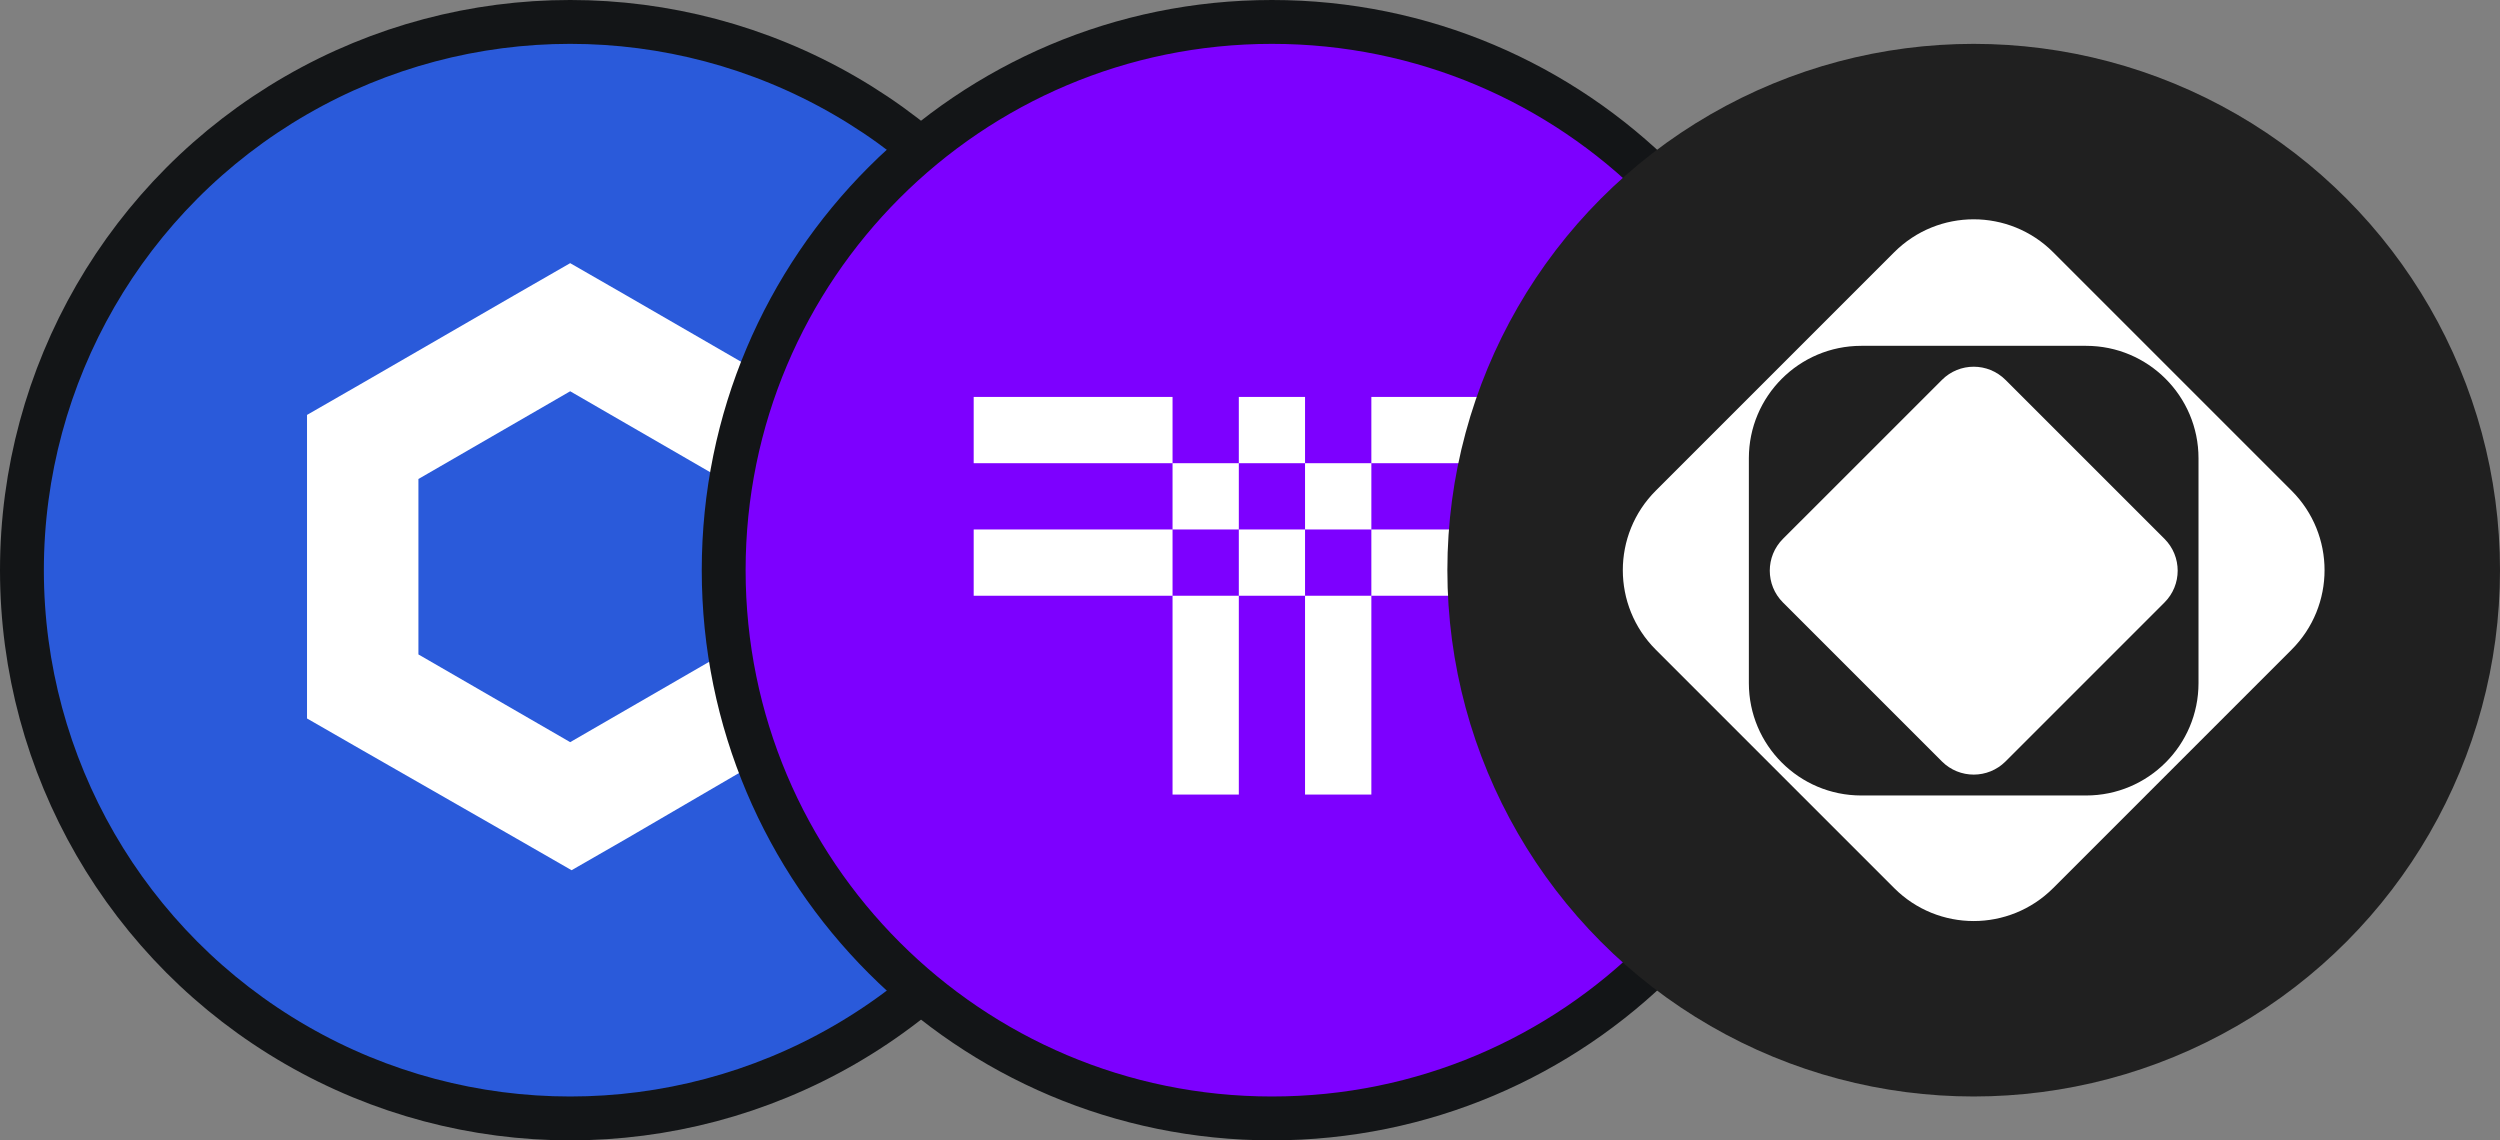
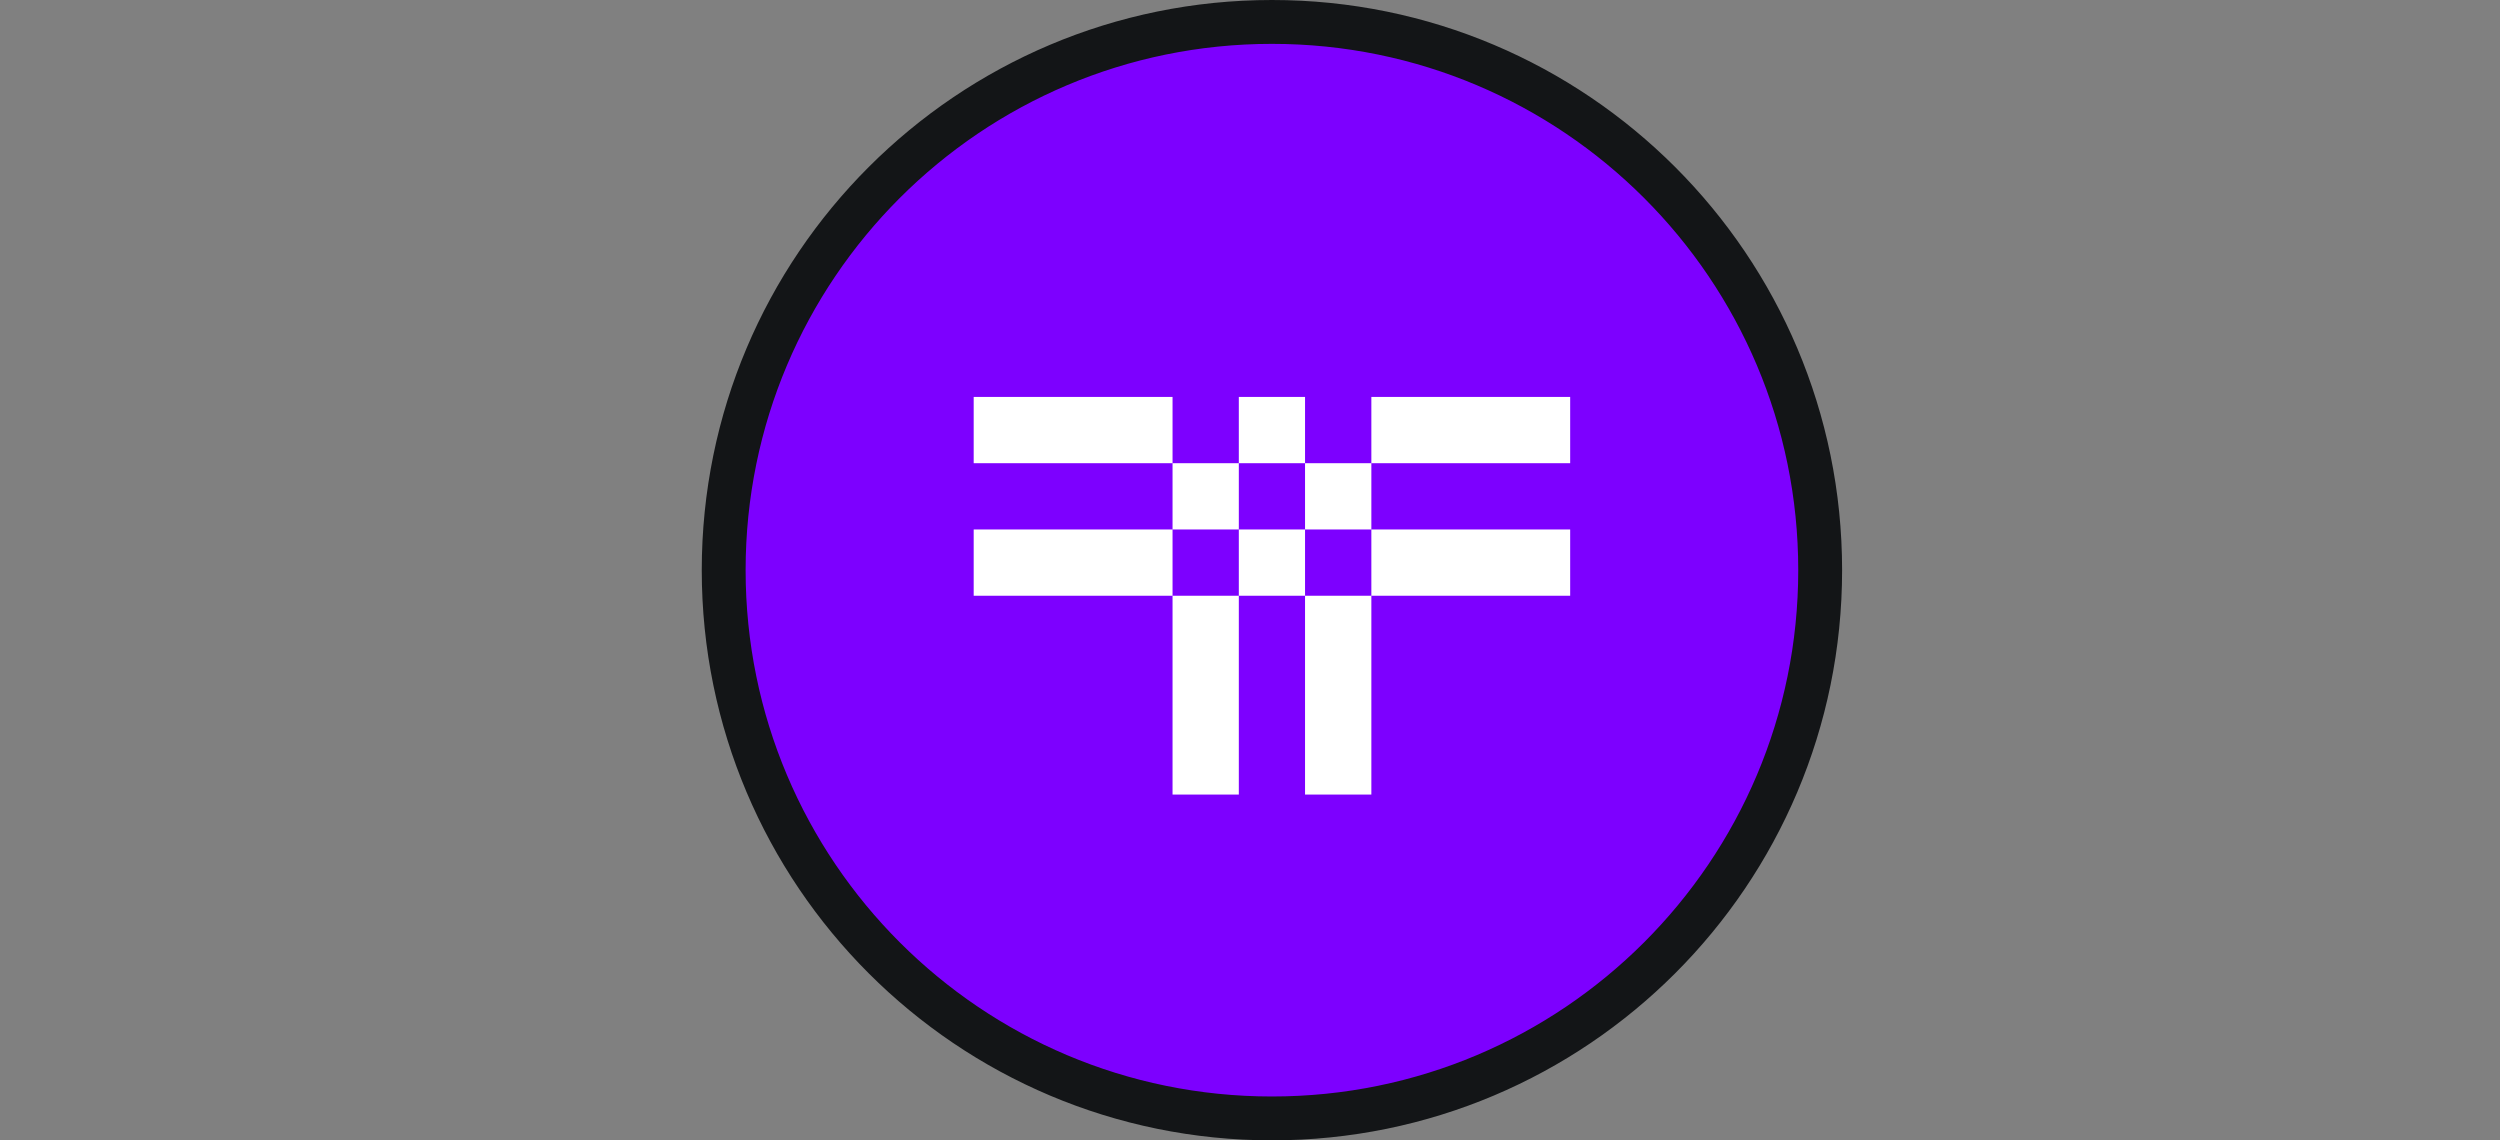
<svg xmlns="http://www.w3.org/2000/svg" width="57" height="26" viewBox="0 0 57 26" fill="none">
  <rect x="0" y="0" width="57" height="26" fill="#808080" stroke="none" />
-   <circle cx="13" cy="13" r="12.5" fill="#2A5ADA" stroke="#131517" />
-   <path d="M13 6L11.73 6.73L8.27 8.73L7 9.46V16.381L8.27 17.111L11.762 19.111L13.032 19.841L14.302 19.111L17.73 17.111L19 16.381V9.46L17.73 8.73L14.27 6.73L13 6ZM9.54 14.921V10.921L13 8.921L16.46 10.921V14.921L13 16.921L9.54 14.921Z" fill="white" />
  <path d="M29 0.5C22.096 0.5 16.5 6.096 16.5 13C16.5 19.904 22.096 25.5 29 25.5C35.904 25.5 41.5 19.904 41.5 13C41.5 6.096 35.904 0.5 29 0.5Z" fill="#7D00FF" stroke="#131517" />
  <path d="M35.8 9.05H31.267V10.561H35.8V9.05ZM28.245 10.561H26.734V12.072H28.245V10.561ZM26.734 18.116H28.245V13.583H26.734V18.116ZM29.755 10.561V12.072H31.267V10.561H29.755ZM29.755 18.116H31.267V13.583H29.755V18.116ZM29.755 9.05H28.245V10.561H29.755V9.05ZM22.2 9.05V10.561H26.734V9.05H22.2ZM35.8 13.583V12.072H31.267V13.583H35.8ZM28.245 12.072V13.583H29.755V12.072H28.245ZM22.2 12.072V13.583H26.734V12.072H22.2Z" fill="white" />
-   <circle cx="45" cy="13" r="12" fill="#202020" />
-   <path fill-rule="evenodd" clip-rule="evenodd" d="M46.812 5.751C45.811 4.75 44.189 4.75 43.188 5.751L37.751 11.188C36.75 12.189 36.75 13.811 37.751 14.812L43.188 20.249C44.189 21.25 45.811 21.25 46.812 20.249L52.249 14.812C53.25 13.811 53.25 12.189 52.249 11.188L46.812 5.751ZM50.126 10.448C50.126 9.033 48.978 7.885 47.563 7.885H42.437C41.022 7.885 39.874 9.033 39.874 10.448V15.575C39.874 16.99 41.022 18.137 42.437 18.137H47.563C48.978 18.137 50.126 16.99 50.126 15.575V10.448Z" fill="white" />
-   <path d="M44.276 8.662C44.676 8.261 45.325 8.261 45.726 8.662L49.351 12.286C49.751 12.687 49.751 13.336 49.351 13.736L45.726 17.361C45.325 17.761 44.676 17.761 44.276 17.361L40.651 13.736C40.251 13.336 40.251 12.687 40.651 12.286L44.276 8.662Z" fill="white" />
</svg>